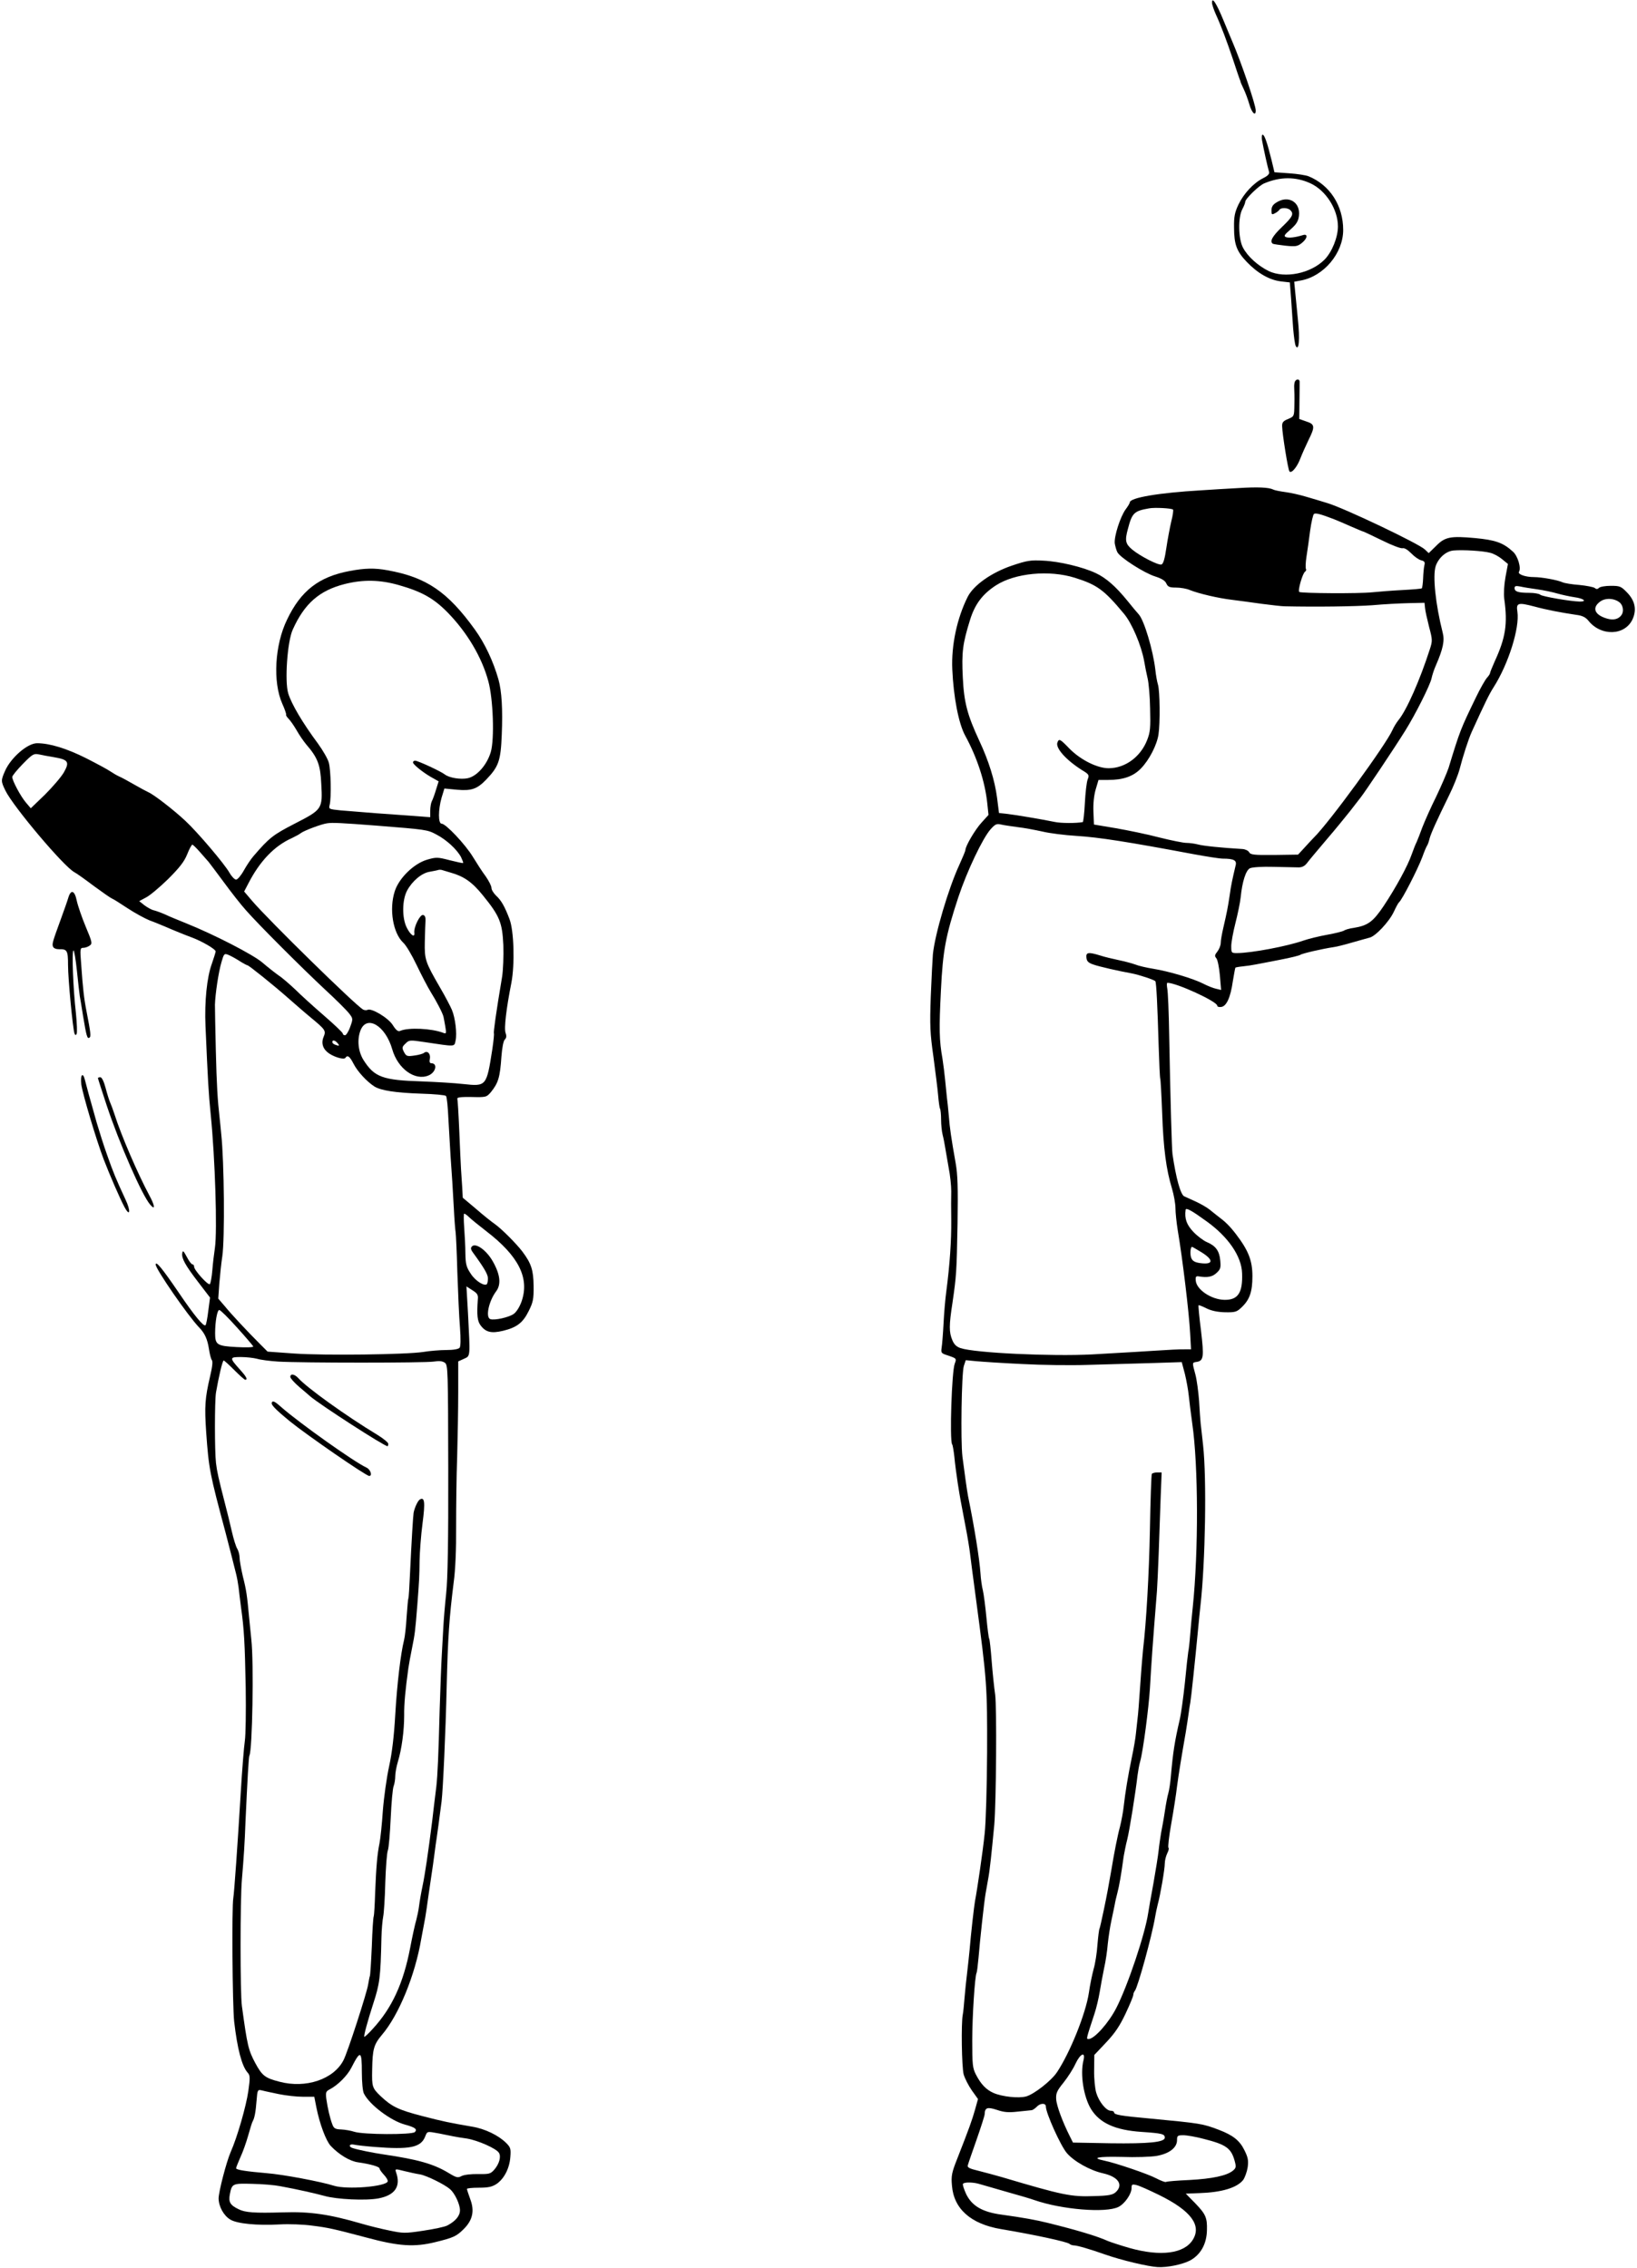
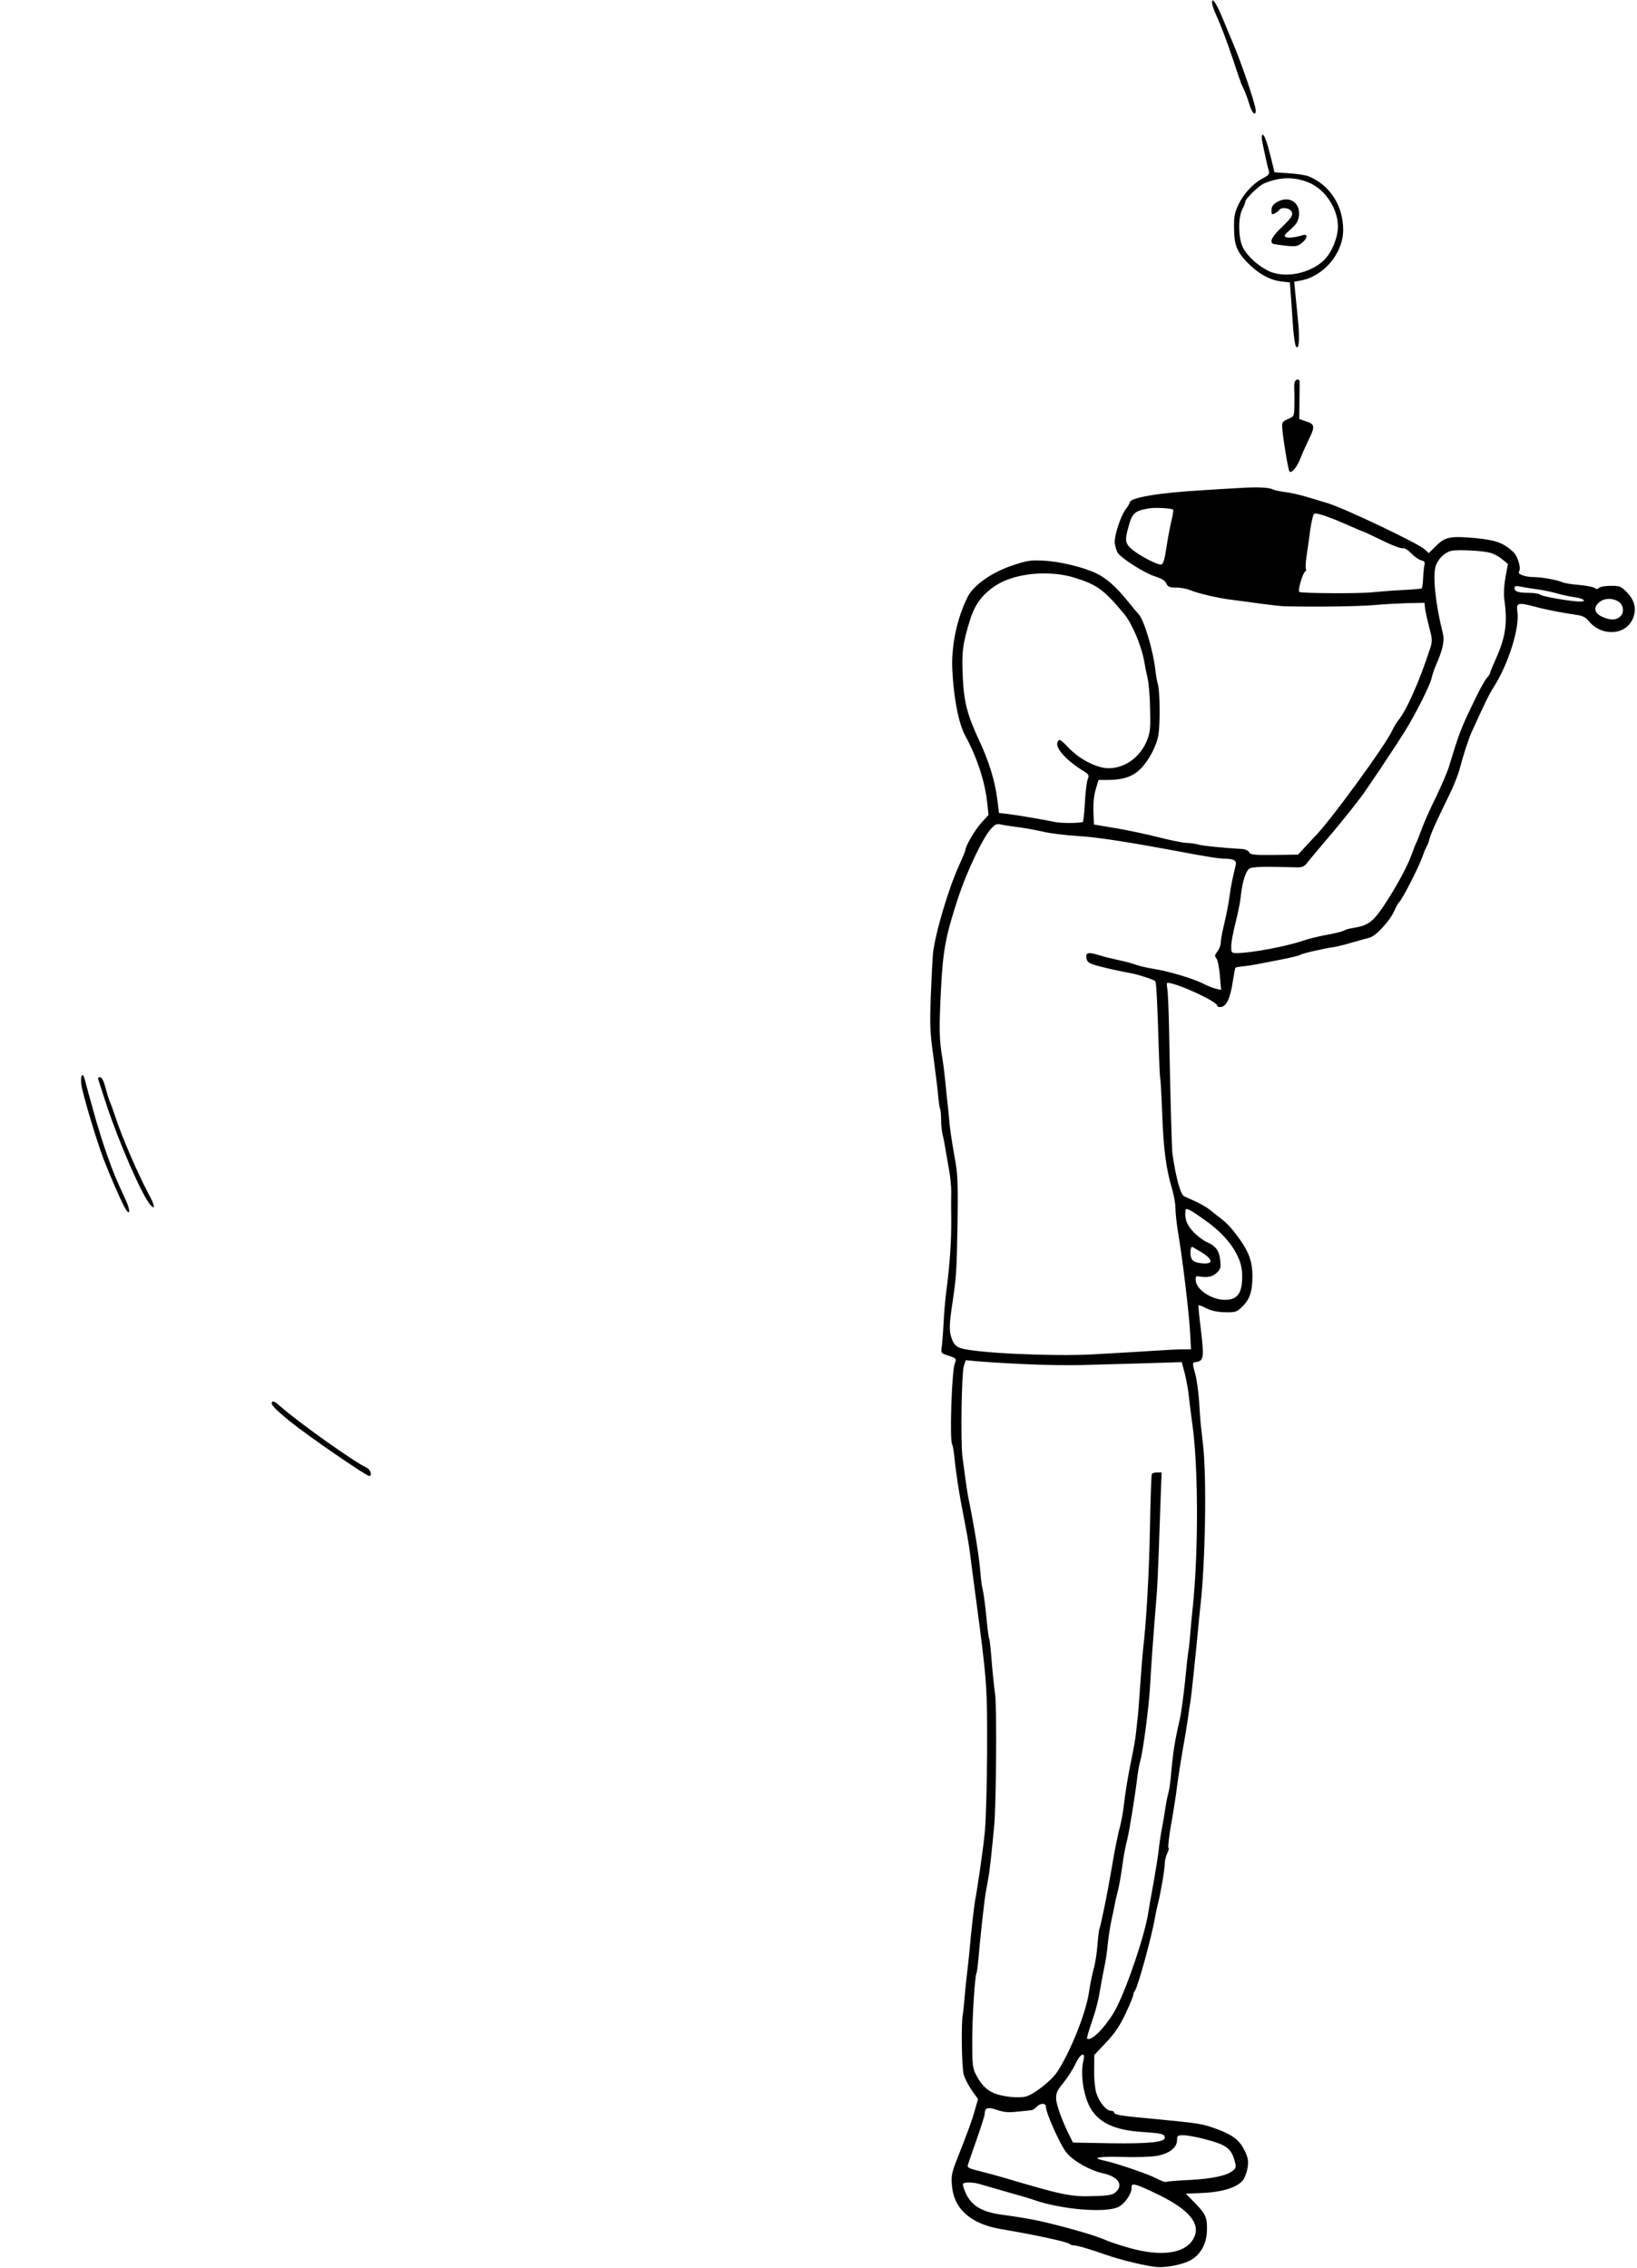
<svg xmlns="http://www.w3.org/2000/svg" version="1.0" width="936pt" height="1297pt" viewBox="0 0 936 1297" preserveAspectRatio="xMidYMid meet">
  <g transform="translate(0,1297) scale(0.1,-0.1)" fill="#000000" stroke="none">
    <path d="M6930 12955 c0 -11 10 -40 21 -65 32 -70 64 -156 99 -260 17 -52 34 -102 37 -110 4 -8 7 -18 7 -21 1 -3 9 -21 18 -40 9 -19 23 -56 31 -84 14 -50 37 -73 37 -37 0 33 -84 279 -135 397 -7 17 -30 71 -50 120 -40 97 -65 135 -65 100z" />
    <path d="M7216 12168 c8 -45 33 -159 40 -180 4 -12 -6 -23 -34 -37 -55 -28 -110 -87 -141 -151 -21 -45 -26 -69 -25 -130 0 -98 15 -137 72 -197 62 -65 130 -104 195 -112 l52 -6 7 -90 c3 -49 9 -128 12 -174 4 -46 10 -91 15 -100 18 -32 24 40 12 153 -6 61 -13 134 -16 163 l-5 52 38 7 c131 24 242 156 242 289 0 139 -76 257 -198 307 -15 6 -65 14 -111 17 l-84 6 -17 71 c-24 97 -40 144 -51 144 -4 0 -6 -15 -3 -32z m274 -245 c90 -40 160 -149 160 -248 0 -62 -34 -146 -76 -189 -79 -80 -227 -110 -320 -66 -62 31 -120 83 -147 134 -27 51 -29 174 -3 221 9 17 16 35 16 41 0 17 80 95 110 106 91 38 177 38 260 1z" />
    <path d="M7298 11812 c-20 -12 -28 -25 -28 -45 0 -24 2 -26 19 -17 11 5 23 15 26 20 9 14 48 13 63 -2 21 -21 13 -38 -48 -96 -55 -53 -72 -83 -52 -96 4 -2 37 -7 72 -11 58 -6 69 -4 93 15 34 27 37 56 5 45 -43 -13 -78 -17 -95 -11 -14 6 -10 13 26 44 33 29 44 46 48 77 10 79 -60 121 -129 77z" />
    <path d="M7405 10790 c-4 -6 -6 -23 -5 -38 1 -15 2 -58 1 -95 -1 -68 -1 -68 -36 -83 -28 -11 -35 -20 -34 -42 1 -44 34 -251 42 -258 12 -13 44 26 62 74 10 26 31 73 46 104 39 78 38 92 -12 108 l-40 14 1 100 c1 56 1 107 1 114 -1 15 -17 16 -26 2z" />
    <path d="M7080 10179 c-58 -3 -154 -9 -215 -13 -239 -14 -405 -42 -405 -69 0 -4 -11 -23 -24 -40 -30 -41 -67 -155 -62 -195 3 -16 9 -39 15 -50 16 -31 154 -119 215 -138 37 -12 58 -24 65 -41 9 -19 18 -23 56 -23 25 0 60 -6 78 -14 50 -20 163 -47 242 -56 38 -5 115 -15 170 -23 55 -7 114 -14 130 -14 183 -4 403 -1 500 6 66 6 161 11 210 12 l90 2 3 -29 c1 -16 12 -64 23 -108 20 -75 20 -81 4 -130 -56 -174 -132 -347 -179 -404 -12 -15 -27 -40 -34 -56 -37 -84 -362 -530 -451 -617 -9 -9 -32 -34 -52 -56 l-37 -40 -135 -2 c-117 -1 -137 1 -145 16 -5 9 -22 17 -38 18 -121 7 -225 18 -254 26 -19 5 -49 9 -66 9 -18 0 -87 14 -155 31 -68 18 -180 41 -249 53 l-125 21 -3 73 c-2 46 3 94 13 128 l16 54 54 0 c87 0 144 20 188 65 48 49 92 135 101 195 10 66 8 249 -3 285 -5 16 -12 55 -15 85 -13 112 -64 283 -95 317 -9 10 -39 45 -65 78 -66 81 -121 130 -181 158 -72 34 -207 67 -300 71 -71 4 -92 1 -178 -28 -118 -40 -220 -112 -254 -179 -61 -122 -94 -276 -88 -414 7 -159 36 -311 74 -380 68 -125 113 -262 126 -386 l7 -67 -39 -43 c-37 -40 -93 -135 -93 -158 0 -5 -16 -43 -35 -85 -62 -134 -140 -398 -151 -512 -2 -26 -8 -134 -12 -239 -6 -169 -4 -211 15 -345 11 -84 24 -184 27 -221 3 -37 8 -72 11 -77 3 -5 6 -33 6 -62 0 -29 4 -69 9 -88 5 -19 11 -51 14 -70 3 -19 12 -71 20 -116 9 -44 15 -105 15 -135 -1 -30 -1 -106 0 -169 1 -113 -8 -250 -28 -403 -6 -42 -13 -126 -16 -185 -3 -59 -8 -121 -11 -139 -4 -29 -2 -32 33 -43 53 -18 53 -18 42 -48 -17 -43 -30 -437 -15 -461 4 -5 9 -38 13 -73 3 -35 12 -101 19 -148 15 -95 15 -92 44 -245 12 -60 23 -130 26 -155 3 -25 18 -142 34 -260 64 -479 65 -501 64 -881 -1 -198 -7 -404 -14 -465 -10 -99 -43 -323 -55 -384 -5 -27 -24 -192 -31 -280 -3 -30 -9 -89 -14 -130 -5 -41 -12 -106 -15 -145 -3 -38 -7 -81 -10 -95 -10 -49 -6 -300 5 -342 7 -24 28 -65 47 -92 l35 -49 -17 -61 c-17 -60 -33 -105 -102 -281 -31 -78 -35 -98 -30 -152 10 -134 108 -221 282 -250 191 -32 375 -72 390 -84 5 -5 17 -9 26 -9 18 0 93 -22 175 -51 96 -34 249 -70 304 -73 55 -3 140 15 183 37 61 32 97 95 98 175 2 70 -7 91 -67 153 l-54 55 77 3 c127 4 215 30 251 75 10 14 22 47 26 73 5 39 2 56 -19 98 -27 55 -65 85 -146 116 -92 35 -104 37 -389 64 -175 16 -210 22 -210 36 0 5 -9 9 -19 9 -26 0 -68 52 -83 103 -7 23 -13 81 -12 129 l1 87 68 72 c51 54 78 95 111 165 24 51 44 99 44 107 0 7 4 17 9 23 16 18 98 315 116 424 3 19 10 51 15 71 15 55 40 201 40 234 0 17 7 42 14 57 8 15 11 30 7 32 -4 3 3 65 16 138 13 73 28 169 33 213 10 75 25 167 50 310 5 33 13 80 16 105 3 25 8 54 10 65 4 20 27 236 44 415 5 52 11 115 14 140 28 246 36 726 15 915 -5 50 -12 106 -14 125 -2 19 -6 78 -9 130 -4 52 -13 120 -21 150 -19 70 -19 68 6 72 41 6 44 27 26 179 -10 78 -16 143 -14 145 2 2 22 -6 46 -18 29 -14 64 -21 106 -22 58 -1 67 2 95 29 45 43 61 88 61 177 0 90 -23 148 -95 242 -39 50 -59 69 -111 108 -5 4 -23 18 -40 32 -16 13 -52 33 -80 46 -27 12 -56 25 -64 29 -21 10 -47 104 -67 241 -4 27 -12 311 -19 685 -2 127 -7 245 -11 263 -3 17 -3 32 1 32 52 0 285 -107 285 -131 0 -6 10 -9 23 -7 30 4 53 55 66 147 7 41 13 76 15 78 1 1 20 5 42 7 21 2 55 7 74 11 19 3 82 16 140 27 58 11 110 24 115 28 10 8 129 35 190 44 17 2 64 14 105 26 41 12 86 24 100 28 34 7 113 91 140 149 12 26 25 50 29 53 17 13 107 189 133 258 11 31 24 62 28 67 4 6 10 23 14 40 8 30 39 99 112 248 24 48 51 116 60 150 19 74 50 170 69 212 76 167 100 216 125 255 85 133 150 341 136 432 -8 51 4 54 96 30 74 -20 154 -35 241 -48 34 -4 53 -14 68 -32 72 -92 211 -88 254 8 24 54 14 105 -33 153 -33 34 -40 37 -92 37 -31 0 -61 -5 -68 -12 -8 -8 -15 -8 -24 0 -7 5 -47 13 -88 17 -41 3 -84 10 -95 15 -31 14 -122 30 -165 30 -48 0 -93 16 -85 30 14 22 -7 92 -35 116 -56 51 -100 66 -215 77 -142 13 -173 7 -224 -45 l-42 -41 -22 21 c-36 34 -460 236 -557 265 -30 9 -84 26 -120 36 -36 11 -90 23 -120 27 -30 4 -62 10 -71 15 -25 12 -87 15 -199 8z m-373 -123 c3 -3 -1 -34 -10 -68 -8 -35 -21 -103 -28 -151 -9 -61 -17 -91 -28 -95 -17 -6 -121 47 -168 86 -38 32 -42 51 -24 117 24 92 35 103 121 118 31 6 129 1 137 -7z m918 -54 c22 -9 68 -28 103 -44 35 -15 65 -28 68 -28 2 0 50 -23 106 -50 56 -28 109 -48 118 -45 10 3 29 -9 49 -29 18 -19 44 -37 57 -40 20 -5 23 -11 18 -30 -3 -13 -6 -46 -7 -74 -1 -28 -5 -53 -7 -56 -3 -3 -53 -7 -110 -10 -58 -3 -136 -9 -175 -13 -75 -8 -402 -6 -416 2 -10 7 19 107 33 116 6 4 8 11 5 16 -3 5 -2 36 3 69 5 32 15 100 21 149 7 50 17 93 22 96 9 7 39 -1 112 -29z m895 -193 c19 -4 50 -21 68 -36 l34 -28 -14 -75 c-8 -45 -11 -95 -7 -125 20 -143 8 -221 -55 -358 -14 -32 -26 -61 -26 -65 0 -5 -8 -17 -18 -28 -10 -11 -39 -62 -64 -114 -87 -180 -90 -187 -155 -400 -10 -30 -42 -104 -71 -165 -30 -60 -65 -139 -79 -175 -13 -36 -28 -74 -33 -85 -6 -11 -18 -42 -28 -70 -23 -67 -91 -191 -160 -295 -61 -91 -91 -113 -172 -126 -25 -3 -50 -11 -56 -16 -7 -4 -49 -15 -94 -23 -45 -8 -107 -23 -139 -34 -91 -32 -297 -71 -378 -71 -32 0 -33 1 -33 40 0 22 11 81 24 132 13 51 27 118 30 148 9 90 30 154 53 165 12 6 70 10 135 8 62 -1 127 -3 143 -3 21 0 36 8 50 27 11 15 61 74 110 132 50 58 109 131 133 161 23 30 51 66 62 80 22 27 189 276 255 382 57 91 141 258 150 298 4 19 15 53 25 75 41 94 51 142 39 187 -41 162 -58 325 -40 381 16 47 59 85 101 89 52 5 170 -2 210 -13z m-2374 -143 c127 -40 167 -69 280 -205 46 -54 100 -182 116 -271 5 -30 14 -75 20 -100 6 -25 13 -102 14 -172 3 -110 1 -134 -17 -180 -37 -95 -124 -160 -218 -161 -65 -1 -162 47 -226 112 -54 56 -60 59 -69 35 -12 -31 49 -100 141 -158 40 -24 42 -28 32 -53 -6 -16 -13 -76 -16 -135 -3 -60 -9 -109 -12 -109 -37 -7 -125 -7 -161 1 -73 15 -221 40 -272 46 l-46 5 -11 87 c-13 100 -48 212 -102 327 -68 147 -87 217 -94 362 -7 143 -1 192 42 330 28 89 71 146 148 196 109 70 304 89 451 43z m2644 -66 c36 -5 88 -16 115 -24 28 -8 71 -17 97 -21 53 -7 75 -25 31 -25 -52 1 -216 29 -226 39 -6 6 -34 11 -63 11 -63 0 -84 7 -84 27 0 12 7 14 33 9 17 -4 61 -11 97 -16z m473 -77 c18 -17 22 -50 9 -69 -16 -24 -45 -32 -81 -22 -72 20 -91 61 -43 97 31 24 84 21 115 -6z m-3443 -1283 c36 -4 99 -16 140 -25 41 -10 129 -21 195 -25 129 -8 294 -34 667 -104 76 -14 152 -26 170 -26 63 0 81 -10 73 -39 -19 -81 -26 -112 -34 -171 -11 -73 -16 -97 -36 -184 -8 -34 -15 -73 -15 -87 0 -15 -9 -37 -19 -50 -16 -20 -17 -26 -6 -39 7 -8 16 -52 20 -98 l7 -83 -29 7 c-15 3 -48 16 -73 29 -59 30 -198 71 -285 85 -38 6 -86 17 -105 25 -19 7 -62 18 -95 25 -33 7 -80 18 -104 26 -68 21 -83 19 -79 -13 2 -20 11 -29 41 -39 34 -12 145 -37 217 -50 43 -8 130 -37 136 -45 6 -10 12 -137 19 -372 3 -98 7 -182 9 -185 2 -4 7 -92 11 -197 7 -202 23 -323 56 -431 11 -37 20 -88 20 -113 0 -25 6 -82 13 -126 27 -158 65 -473 71 -590 l5 -91 -37 0 c-21 1 -99 -3 -173 -8 -74 -5 -164 -10 -200 -12 -36 -2 -105 -6 -155 -9 -230 -12 -669 8 -753 36 -23 8 -37 21 -47 46 -19 45 -19 84 1 213 22 153 24 172 29 455 3 203 1 279 -11 345 -25 141 -34 202 -39 270 -3 36 -8 83 -11 105 -2 22 -7 67 -10 100 -3 33 -10 87 -15 120 -19 106 -20 173 -9 391 11 229 27 313 100 535 49 147 138 335 184 387 26 29 34 33 60 27 17 -4 60 -10 96 -15z m1079 -2254 c124 -89 200 -200 203 -297 4 -111 -23 -153 -100 -152 -76 1 -162 59 -165 111 -2 22 2 26 18 23 48 -8 77 -3 101 20 23 21 25 30 21 72 -5 54 -26 83 -76 104 -19 8 -54 34 -77 58 -39 41 -52 76 -45 127 2 14 36 -5 120 -66z m-29 -177 c71 -44 68 -72 -7 -62 -30 4 -44 12 -51 28 -9 20 -6 65 4 65 2 0 26 -14 54 -31z m-1025 -639 c110 -6 277 -8 370 -5 94 3 254 7 356 10 l186 6 18 -68 c9 -37 19 -93 22 -123 3 -30 12 -102 20 -160 35 -240 36 -732 3 -1050 -5 -47 -12 -119 -15 -160 -3 -41 -8 -85 -11 -97 -2 -12 -11 -91 -19 -175 -9 -84 -22 -180 -30 -213 -28 -121 -38 -183 -50 -320 -3 -38 -10 -83 -15 -100 -5 -16 -14 -64 -20 -105 -6 -41 -16 -95 -21 -120 -4 -25 -11 -70 -14 -100 -3 -30 -17 -116 -30 -190 -14 -74 -27 -151 -30 -170 -18 -120 -116 -413 -182 -542 -44 -86 -126 -178 -159 -178 -14 0 -14 -1 34 145 11 33 24 89 30 125 6 36 17 97 25 135 9 39 18 101 21 139 4 38 13 99 21 135 8 36 16 77 19 91 2 14 9 43 15 66 10 37 22 106 36 209 4 22 12 65 20 95 13 51 48 270 59 367 3 23 9 59 15 80 17 59 49 306 56 418 9 155 14 232 40 555 2 30 7 127 10 215 3 88 8 229 11 313 l6 152 -26 0 c-13 0 -27 -4 -30 -8 -3 -5 -8 -147 -11 -317 -5 -259 -21 -535 -39 -685 -2 -19 -10 -109 -16 -200 -6 -91 -13 -181 -16 -200 -2 -19 -6 -56 -9 -82 -2 -25 -13 -88 -24 -140 -22 -106 -37 -198 -46 -278 -3 -30 -13 -82 -21 -115 -14 -51 -34 -153 -49 -245 -17 -98 -26 -147 -44 -233 -11 -53 -22 -101 -24 -105 -3 -4 -8 -45 -12 -92 -3 -47 -13 -110 -22 -140 -8 -30 -21 -91 -27 -135 -18 -120 -108 -343 -182 -454 -32 -49 -131 -126 -176 -139 -43 -12 -138 -2 -188 20 -42 19 -71 49 -100 105 -19 37 -21 57 -21 195 0 136 15 371 25 387 2 3 7 42 11 86 8 100 32 318 40 365 3 19 10 58 15 85 9 46 20 151 35 310 11 131 15 672 5 745 -6 41 -15 128 -20 193 -5 65 -11 121 -14 126 -3 4 -10 59 -16 122 -6 63 -15 132 -20 154 -6 22 -12 67 -14 100 -6 83 -34 259 -71 440 -5 25 -21 138 -32 225 -11 90 -5 478 8 519 l11 33 62 -6 c33 -3 151 -11 261 -16z m350 -3982 c-20 -79 1 -209 43 -278 50 -81 139 -121 290 -131 117 -8 132 -12 132 -33 0 -26 -92 -35 -310 -32 l-215 4 -17 34 c-42 83 -77 177 -79 214 -2 34 4 48 42 95 24 30 55 78 68 107 28 60 59 73 46 20z m-215 -264 c0 -37 84 -224 120 -266 41 -48 134 -100 208 -116 87 -20 117 -66 71 -108 -17 -15 -40 -20 -122 -22 -133 -5 -180 5 -527 108 -36 10 -96 27 -133 36 -55 13 -68 20 -63 33 2 9 25 75 50 146 25 72 46 137 46 145 1 38 15 43 70 25 41 -14 67 -16 119 -10 36 4 72 7 78 8 7 0 20 9 30 19 20 22 53 24 53 2z m903 -185 c127 -32 156 -53 176 -124 10 -36 9 -42 -10 -58 -35 -28 -116 -46 -249 -53 -69 -3 -129 -8 -133 -11 -4 -3 -30 7 -57 21 -47 25 -233 88 -297 101 -77 16 -35 24 99 21 79 -3 170 0 203 6 71 13 115 47 115 90 0 25 3 28 36 28 20 0 72 -9 117 -21z m-1279 -259 c17 -5 87 -25 156 -45 69 -19 139 -40 155 -46 155 -54 408 -75 480 -39 36 18 75 74 75 108 0 21 3 23 28 17 15 -3 73 -29 130 -57 181 -89 244 -173 192 -256 -49 -79 -183 -97 -361 -47 -52 15 -107 33 -124 40 -62 28 -175 62 -345 104 -64 16 -140 30 -264 47 -110 15 -169 50 -202 118 -12 27 -21 53 -18 58 7 11 61 10 98 -2z" />
-     <path d="M2000 9705 c-177 -33 -280 -113 -359 -279 -70 -144 -82 -356 -27 -480 15 -33 24 -61 22 -63 -2 -3 4 -13 14 -23 10 -10 31 -40 46 -66 15 -27 40 -63 55 -81 66 -76 81 -117 86 -226 8 -143 6 -146 -152 -227 -124 -64 -145 -80 -236 -186 -14 -16 -39 -53 -55 -82 -16 -29 -36 -52 -44 -52 -8 0 -25 17 -37 38 -29 52 -185 235 -253 298 -66 62 -181 151 -212 164 -13 6 -50 26 -83 45 -33 19 -71 40 -84 45 -13 6 -35 19 -50 29 -14 10 -77 44 -140 76 -110 55 -207 85 -279 85 -55 0 -150 -83 -183 -158 -24 -55 -24 -59 2 -113 45 -92 335 -436 395 -467 12 -6 61 -41 110 -78 49 -36 96 -69 104 -72 8 -3 48 -28 90 -56 41 -27 98 -58 125 -69 28 -10 68 -27 90 -36 43 -19 117 -49 150 -61 60 -22 140 -69 138 -81 -1 -8 -11 -39 -22 -71 -28 -77 -42 -215 -36 -355 14 -318 17 -378 30 -508 25 -248 38 -663 24 -760 -5 -33 -12 -91 -15 -130 -3 -38 -10 -74 -14 -78 -9 -10 -90 80 -90 99 0 8 -4 14 -10 14 -5 0 -20 19 -32 43 -19 35 -23 39 -26 20 -4 -29 17 -68 94 -168 l65 -85 -10 -76 c-5 -42 -12 -79 -16 -82 -10 -10 -64 55 -152 185 -94 138 -132 185 -133 162 0 -26 186 -295 248 -359 33 -34 48 -67 57 -125 4 -27 11 -55 16 -62 7 -7 3 -40 -10 -95 -29 -124 -32 -170 -22 -318 15 -211 20 -235 111 -575 11 -44 28 -107 36 -140 8 -33 19 -76 24 -95 5 -19 11 -53 14 -75 2 -22 9 -74 14 -115 18 -127 22 -206 27 -460 2 -135 0 -272 -5 -305 -5 -33 -16 -170 -24 -305 -17 -284 -37 -567 -42 -594 -9 -51 -5 -613 5 -706 18 -156 44 -255 77 -292 14 -15 15 -28 4 -105 -12 -85 -63 -264 -101 -349 -25 -58 -69 -228 -69 -266 1 -47 30 -99 68 -121 40 -23 151 -34 282 -27 52 3 136 0 185 -7 90 -11 125 -19 310 -68 185 -50 274 -56 395 -26 102 25 120 33 162 75 51 51 62 104 37 170 -10 28 -19 54 -19 59 0 4 31 7 69 7 54 0 75 5 101 22 43 30 73 88 78 153 4 48 1 56 -24 81 -43 43 -121 81 -194 93 -128 22 -167 30 -283 60 -139 36 -176 54 -240 114 -49 47 -51 54 -49 152 2 117 9 143 55 198 97 113 191 342 226 552 6 33 13 71 16 85 3 14 10 54 15 90 5 36 15 108 23 160 8 52 18 122 22 155 4 32 9 68 11 79 3 18 16 115 29 216 8 67 23 393 29 655 7 288 15 395 40 596 10 71 15 192 14 319 0 113 2 293 6 400 3 107 6 274 6 370 l0 175 33 15 c37 17 36 6 23 259 l-9 155 34 -22 c29 -18 34 -27 31 -54 -6 -87 -3 -122 16 -147 29 -39 61 -47 128 -31 79 19 114 46 147 113 25 50 29 68 28 144 -1 90 -13 128 -64 196 -35 46 -119 130 -157 157 -19 13 -69 53 -109 88 l-75 63 -3 57 c-2 31 -5 80 -7 107 -2 28 -6 127 -10 220 -4 94 -9 175 -11 182 -3 8 20 11 81 10 84 -2 86 -1 111 28 42 52 52 84 60 203 4 50 11 89 19 97 10 10 11 21 5 38 -10 25 4 141 33 287 20 105 15 298 -11 365 -27 71 -47 107 -77 134 -14 14 -26 33 -26 44 0 11 -15 40 -33 66 -19 25 -51 75 -73 111 -43 71 -155 190 -179 190 -20 0 -20 79 0 149 l16 52 73 -7 c82 -7 114 4 166 58 72 75 83 108 89 257 6 143 0 249 -19 316 -30 105 -78 206 -134 284 -157 218 -278 300 -500 340 -74 14 -132 12 -216 -4z m281 -81 c130 -37 199 -75 280 -158 110 -113 194 -254 231 -391 28 -101 36 -332 14 -406 -22 -73 -78 -137 -131 -149 -40 -9 -107 2 -131 21 -21 17 -154 79 -170 79 -9 0 -14 -6 -12 -12 5 -15 70 -65 116 -89 l30 -17 -15 -48 c-8 -27 -19 -57 -24 -66 -5 -10 -9 -34 -9 -54 l0 -37 -92 7 c-51 4 -151 11 -223 16 -71 6 -161 13 -198 16 -67 7 -68 7 -62 32 10 40 7 198 -5 241 -5 20 -33 69 -62 109 -87 117 -151 225 -170 287 -21 69 -5 298 26 365 67 149 152 223 296 260 107 27 203 25 311 -6z m-1972 -984 c82 -14 90 -27 56 -87 -15 -26 -64 -83 -108 -127 l-81 -78 -28 33 c-30 35 -78 125 -78 146 0 7 27 40 60 74 56 57 63 61 93 55 17 -4 56 -11 86 -16z m1841 -391 c287 -23 293 -23 345 -51 58 -30 118 -86 141 -129 8 -17 14 -32 12 -34 -2 -2 -36 6 -77 16 -69 18 -77 18 -129 3 -75 -22 -161 -105 -185 -181 -33 -102 -10 -239 49 -294 15 -13 49 -70 76 -127 27 -56 63 -126 81 -155 32 -51 69 -122 73 -142 1 -5 6 -30 10 -54 7 -41 6 -44 -12 -37 -65 25 -198 32 -246 11 -12 -5 -23 3 -42 33 -26 42 -124 100 -145 87 -6 -3 -17 -2 -25 2 -45 26 -539 510 -634 621 l-46 54 24 46 c65 127 149 215 248 259 20 10 44 22 52 29 20 15 119 52 150 56 30 5 85 2 280 -13z m-1007 -151 c21 -24 43 -49 50 -57 6 -8 46 -60 87 -116 41 -56 98 -129 127 -161 72 -82 318 -328 453 -454 62 -57 123 -118 136 -135 23 -30 23 -31 6 -78 -9 -26 -23 -47 -29 -47 -7 0 -13 4 -13 10 0 5 -48 51 -107 102 -59 51 -133 118 -164 149 -32 30 -75 68 -97 82 -21 15 -63 48 -92 73 -54 46 -278 161 -435 224 -44 18 -99 40 -121 51 -23 10 -53 21 -66 24 -13 3 -37 17 -53 29 l-29 23 39 21 c22 11 79 59 126 105 65 65 92 99 109 141 12 31 26 56 30 56 3 0 23 -19 43 -42z m1434 -118 c75 -21 123 -54 184 -130 96 -118 111 -155 117 -285 2 -62 -1 -141 -7 -180 -35 -208 -50 -318 -47 -324 2 -3 -2 -44 -9 -91 -33 -212 -34 -213 -165 -199 -52 6 -158 12 -235 15 -228 7 -274 24 -337 123 -30 49 -37 115 -17 168 35 92 143 29 182 -108 32 -111 130 -181 207 -149 42 17 54 70 16 70 -9 0 -12 9 -8 26 5 29 -15 49 -34 33 -6 -5 -31 -12 -55 -15 -41 -6 -46 -4 -59 20 -12 24 -12 29 8 48 21 21 24 22 109 9 181 -27 170 -28 178 9 9 40 -2 130 -21 175 -8 19 -38 77 -68 128 -85 147 -89 160 -87 262 1 50 3 103 4 120 1 20 -3 30 -14 33 -18 3 -54 -70 -50 -102 4 -31 -22 -13 -43 29 -28 55 -27 157 1 211 29 55 84 102 130 109 21 4 43 8 48 10 6 2 15 2 22 0 6 -2 29 -9 50 -15z m-1208 -505 c22 -14 43 -25 46 -25 8 0 152 -116 230 -185 39 -34 97 -85 130 -112 87 -72 90 -77 75 -113 -15 -37 -3 -71 33 -95 34 -22 85 -36 92 -24 12 18 25 8 46 -33 22 -44 76 -103 120 -131 37 -23 120 -36 268 -41 73 -2 137 -8 141 -13 5 -4 11 -64 14 -133 4 -69 9 -162 12 -208 9 -125 12 -176 19 -302 3 -63 8 -124 10 -135 2 -12 7 -115 10 -230 4 -116 10 -257 15 -315 5 -68 4 -109 -2 -117 -7 -8 -36 -13 -77 -13 -36 0 -95 -5 -131 -11 -97 -15 -563 -21 -737 -9 l-153 11 -42 42 c-71 71 -165 171 -203 218 l-37 43 6 86 c4 47 11 117 17 155 15 101 11 542 -6 700 -2 28 -7 68 -9 90 -12 106 -17 187 -22 390 -3 121 -5 238 -5 260 2 61 20 184 37 242 14 49 16 52 39 43 13 -5 42 -21 64 -35z m561 -470 c14 -16 10 -18 -14 -9 -9 3 -16 10 -16 15 0 14 16 11 30 -6z m753 -996 c12 -12 56 -47 97 -79 185 -142 248 -267 203 -400 -11 -32 -29 -61 -45 -73 -27 -20 -112 -39 -135 -30 -28 11 -8 103 34 159 30 40 23 98 -21 174 -36 62 -96 104 -117 83 -9 -9 -8 -18 7 -38 64 -88 84 -123 84 -146 0 -14 -3 -28 -6 -32 -14 -14 -66 18 -92 59 -25 37 -30 54 -31 116 0 40 -4 108 -7 151 -3 42 -3 77 0 77 4 0 17 -9 29 -21z m-1328 -630 c50 -55 91 -104 93 -108 2 -6 -39 -7 -95 -4 -112 6 -123 13 -123 79 0 67 12 134 24 133 6 0 52 -45 101 -100z m115 -179 c19 -6 73 -13 120 -16 132 -8 840 -8 890 0 32 5 50 3 64 -7 17 -13 18 -40 19 -608 1 -415 -3 -630 -12 -712 -7 -65 -14 -151 -16 -190 -2 -40 -6 -112 -9 -162 -3 -49 -8 -189 -12 -310 -7 -270 -12 -375 -19 -440 -13 -105 -15 -122 -24 -200 -23 -181 -41 -304 -55 -370 -8 -38 -17 -90 -20 -115 -3 -25 -11 -61 -16 -80 -6 -19 -22 -91 -35 -160 -39 -202 -104 -343 -214 -462 -24 -27 -46 -47 -48 -45 -4 5 18 87 51 189 37 114 42 147 47 378 1 46 6 100 10 120 4 19 10 107 12 195 3 88 9 171 15 185 5 14 12 96 16 184 4 87 11 169 17 183 5 13 9 39 9 57 0 18 7 55 15 82 22 71 36 178 36 264 -1 66 7 149 24 271 3 20 12 72 21 115 16 80 18 92 30 244 11 144 12 162 13 255 1 50 8 146 17 214 16 122 12 153 -16 136 -11 -7 -29 -45 -35 -75 -3 -17 -12 -162 -21 -355 -3 -71 -7 -132 -9 -135 -2 -3 -6 -50 -10 -105 -3 -55 -10 -116 -15 -135 -19 -75 -40 -253 -50 -425 -7 -123 -18 -216 -35 -295 -14 -63 -30 -178 -36 -255 -5 -77 -14 -160 -19 -185 -13 -63 -19 -135 -25 -283 -2 -70 -6 -131 -8 -135 -3 -4 -8 -81 -11 -171 -4 -90 -9 -167 -11 -170 -2 -4 -6 -26 -10 -49 -7 -47 -118 -390 -141 -433 -56 -109 -215 -163 -366 -123 -82 21 -99 34 -138 106 -40 75 -46 100 -77 328 -10 70 -10 608 0 720 11 132 16 205 21 340 11 239 18 365 22 371 17 29 26 533 11 664 -4 39 -10 97 -13 130 -11 119 -15 151 -35 229 -10 43 -19 92 -19 108 0 16 -6 39 -13 51 -8 12 -22 58 -32 102 -10 44 -27 114 -38 155 -38 148 -46 184 -52 234 -8 68 -8 355 0 403 15 87 37 183 44 183 4 0 31 -25 61 -55 30 -30 58 -55 62 -55 16 0 7 17 -28 56 -63 70 -63 74 3 74 32 0 74 -5 93 -10z m599 -4080 c0 -56 5 -110 12 -122 32 -64 153 -155 234 -177 59 -16 73 -27 57 -43 -17 -16 -297 -15 -347 2 -18 6 -52 12 -74 13 -33 1 -42 6 -50 27 -14 35 -28 97 -35 147 -5 37 -2 44 17 54 49 25 103 80 126 125 52 102 60 99 60 -26z m-474 -125 c39 -8 100 -15 136 -15 l66 0 12 -61 c19 -95 55 -191 82 -220 47 -50 110 -88 157 -94 70 -10 122 -25 122 -35 0 -5 11 -21 25 -36 14 -15 24 -32 22 -38 -10 -30 -233 -48 -307 -25 -76 24 -294 65 -385 72 -117 10 -175 19 -175 28 0 5 11 32 24 62 14 29 34 86 45 125 11 39 22 76 26 82 10 17 17 52 22 118 5 63 6 64 32 58 14 -4 58 -13 96 -21z m916 -225 c30 -6 65 -13 79 -16 14 -3 50 -9 80 -13 61 -10 169 -57 183 -82 13 -21 2 -62 -26 -95 -22 -25 -29 -27 -93 -26 -39 1 -80 -4 -94 -11 -22 -12 -30 -10 -73 16 -87 53 -176 78 -372 107 -61 9 -146 26 -177 36 -28 8 -21 27 7 20 13 -3 66 -9 117 -13 200 -16 263 -3 288 57 14 34 9 33 81 20z m-109 -234 c38 -7 140 -57 172 -85 27 -24 56 -86 56 -120 0 -32 -25 -62 -72 -87 -15 -8 -77 -21 -138 -30 -104 -16 -117 -15 -193 1 -45 9 -118 27 -162 40 -182 53 -292 69 -445 64 -166 -5 -219 -1 -256 18 -48 23 -58 41 -50 84 12 63 15 64 128 61 57 -1 128 -7 158 -13 99 -18 204 -42 255 -56 70 -20 238 -28 310 -14 93 18 128 68 100 148 -7 21 -7 22 47 8 29 -7 69 -16 90 -19z" />
-     <path d="M1660 5096 c0 -7 23 -33 51 -57 28 -24 57 -48 63 -54 56 -48 423 -285 442 -285 2 0 4 6 4 14 0 7 -28 30 -62 51 -179 108 -404 270 -452 324 -22 24 -46 28 -46 7z" />
    <path d="M1557 4954 c-13 -13 9 -36 101 -112 96 -78 435 -312 453 -312 20 0 7 38 -16 48 -70 32 -382 254 -485 344 -32 29 -47 38 -53 32z" />
-     <path d="M391 7838 c-5 -18 -24 -71 -41 -118 -50 -137 -53 -147 -47 -163 4 -10 18 -15 35 -15 46 1 51 -7 51 -91 0 -79 27 -362 37 -391 4 -10 7 -11 12 -3 4 7 2 61 -4 120 -16 140 -24 352 -14 358 4 2 13 -51 20 -118 7 -67 14 -131 16 -142 2 -11 11 -63 19 -115 19 -115 24 -132 36 -124 10 6 8 26 -16 149 -15 76 -21 131 -31 273 -7 87 -6 92 13 92 10 0 27 6 36 13 16 11 14 20 -23 108 -22 53 -45 120 -51 148 -12 59 -33 67 -48 19z" />
    <path d="M465 6768 c8 -56 86 -318 128 -428 34 -88 90 -218 118 -271 33 -62 38 -24 6 43 -53 114 -70 155 -104 252 -20 55 -46 139 -60 186 -41 145 -60 214 -67 243 -12 50 -28 31 -21 -25z" />
    <path d="M560 6805 c0 -3 22 -71 49 -153 73 -220 203 -517 250 -571 30 -35 27 -5 -6 55 -65 122 -159 338 -199 464 -8 25 -19 54 -24 65 -5 11 -17 48 -26 83 -10 38 -22 62 -30 62 -8 0 -14 -2 -14 -5z" />
  </g>
</svg>